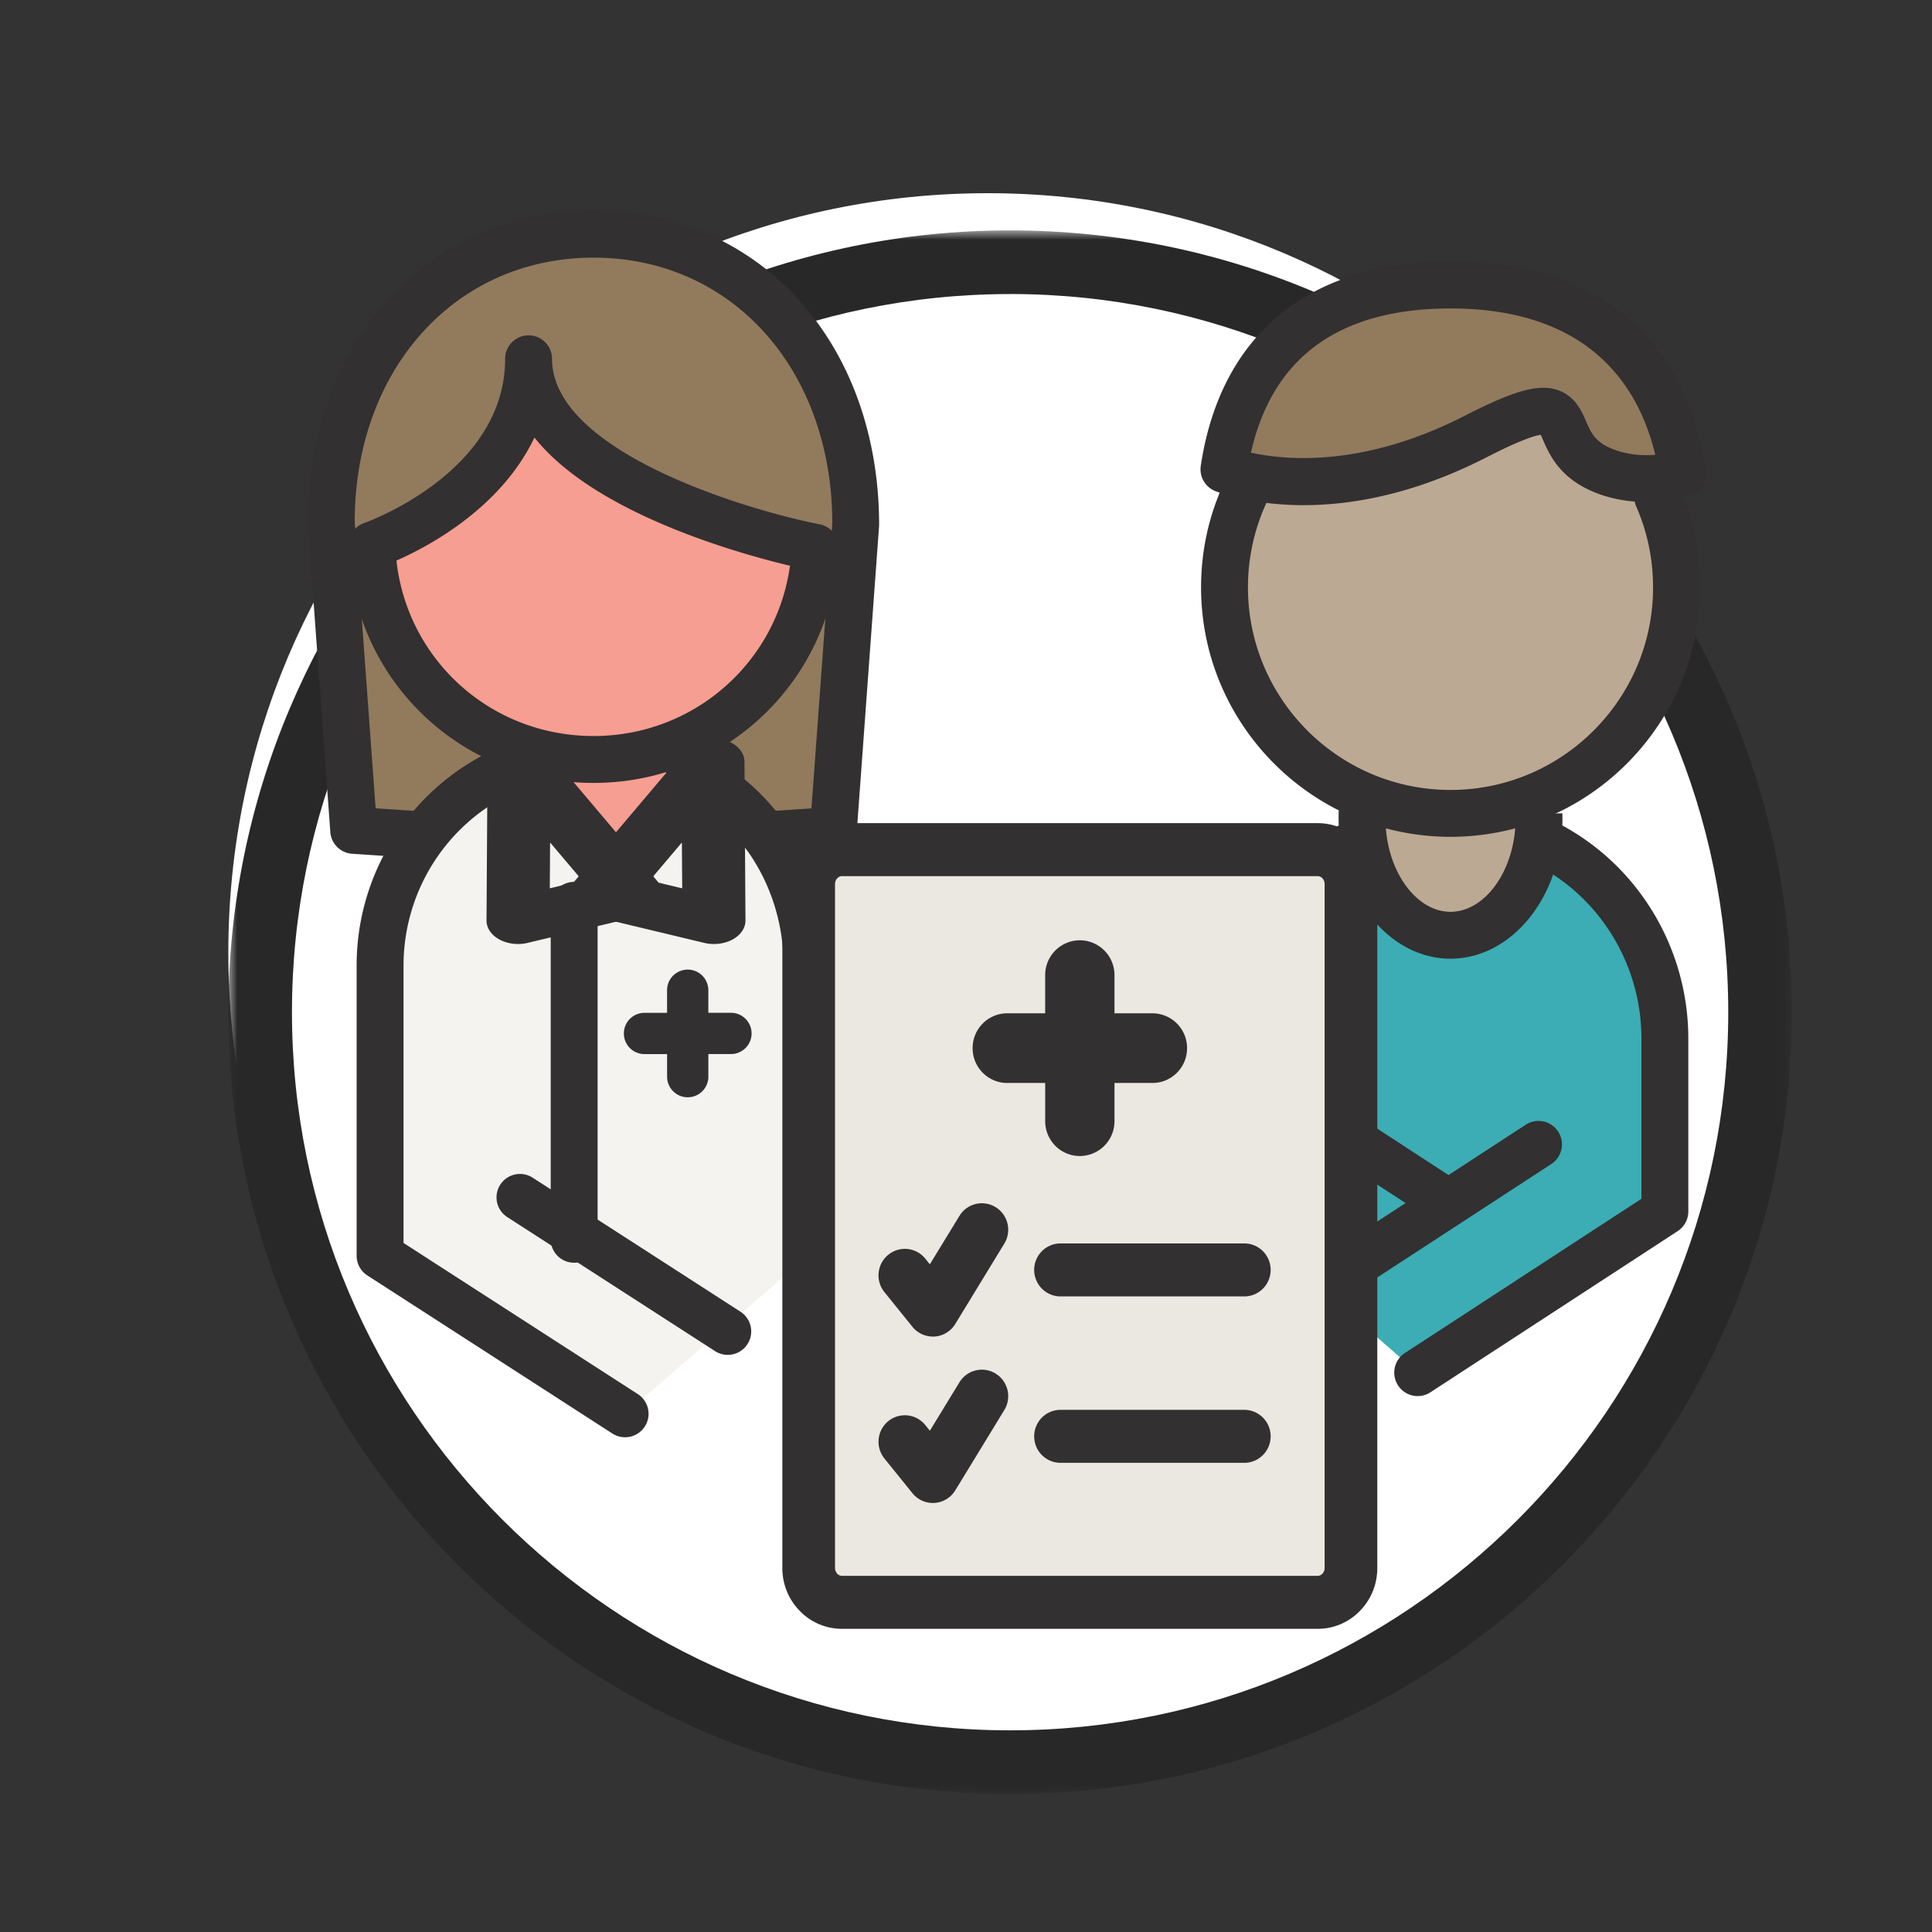
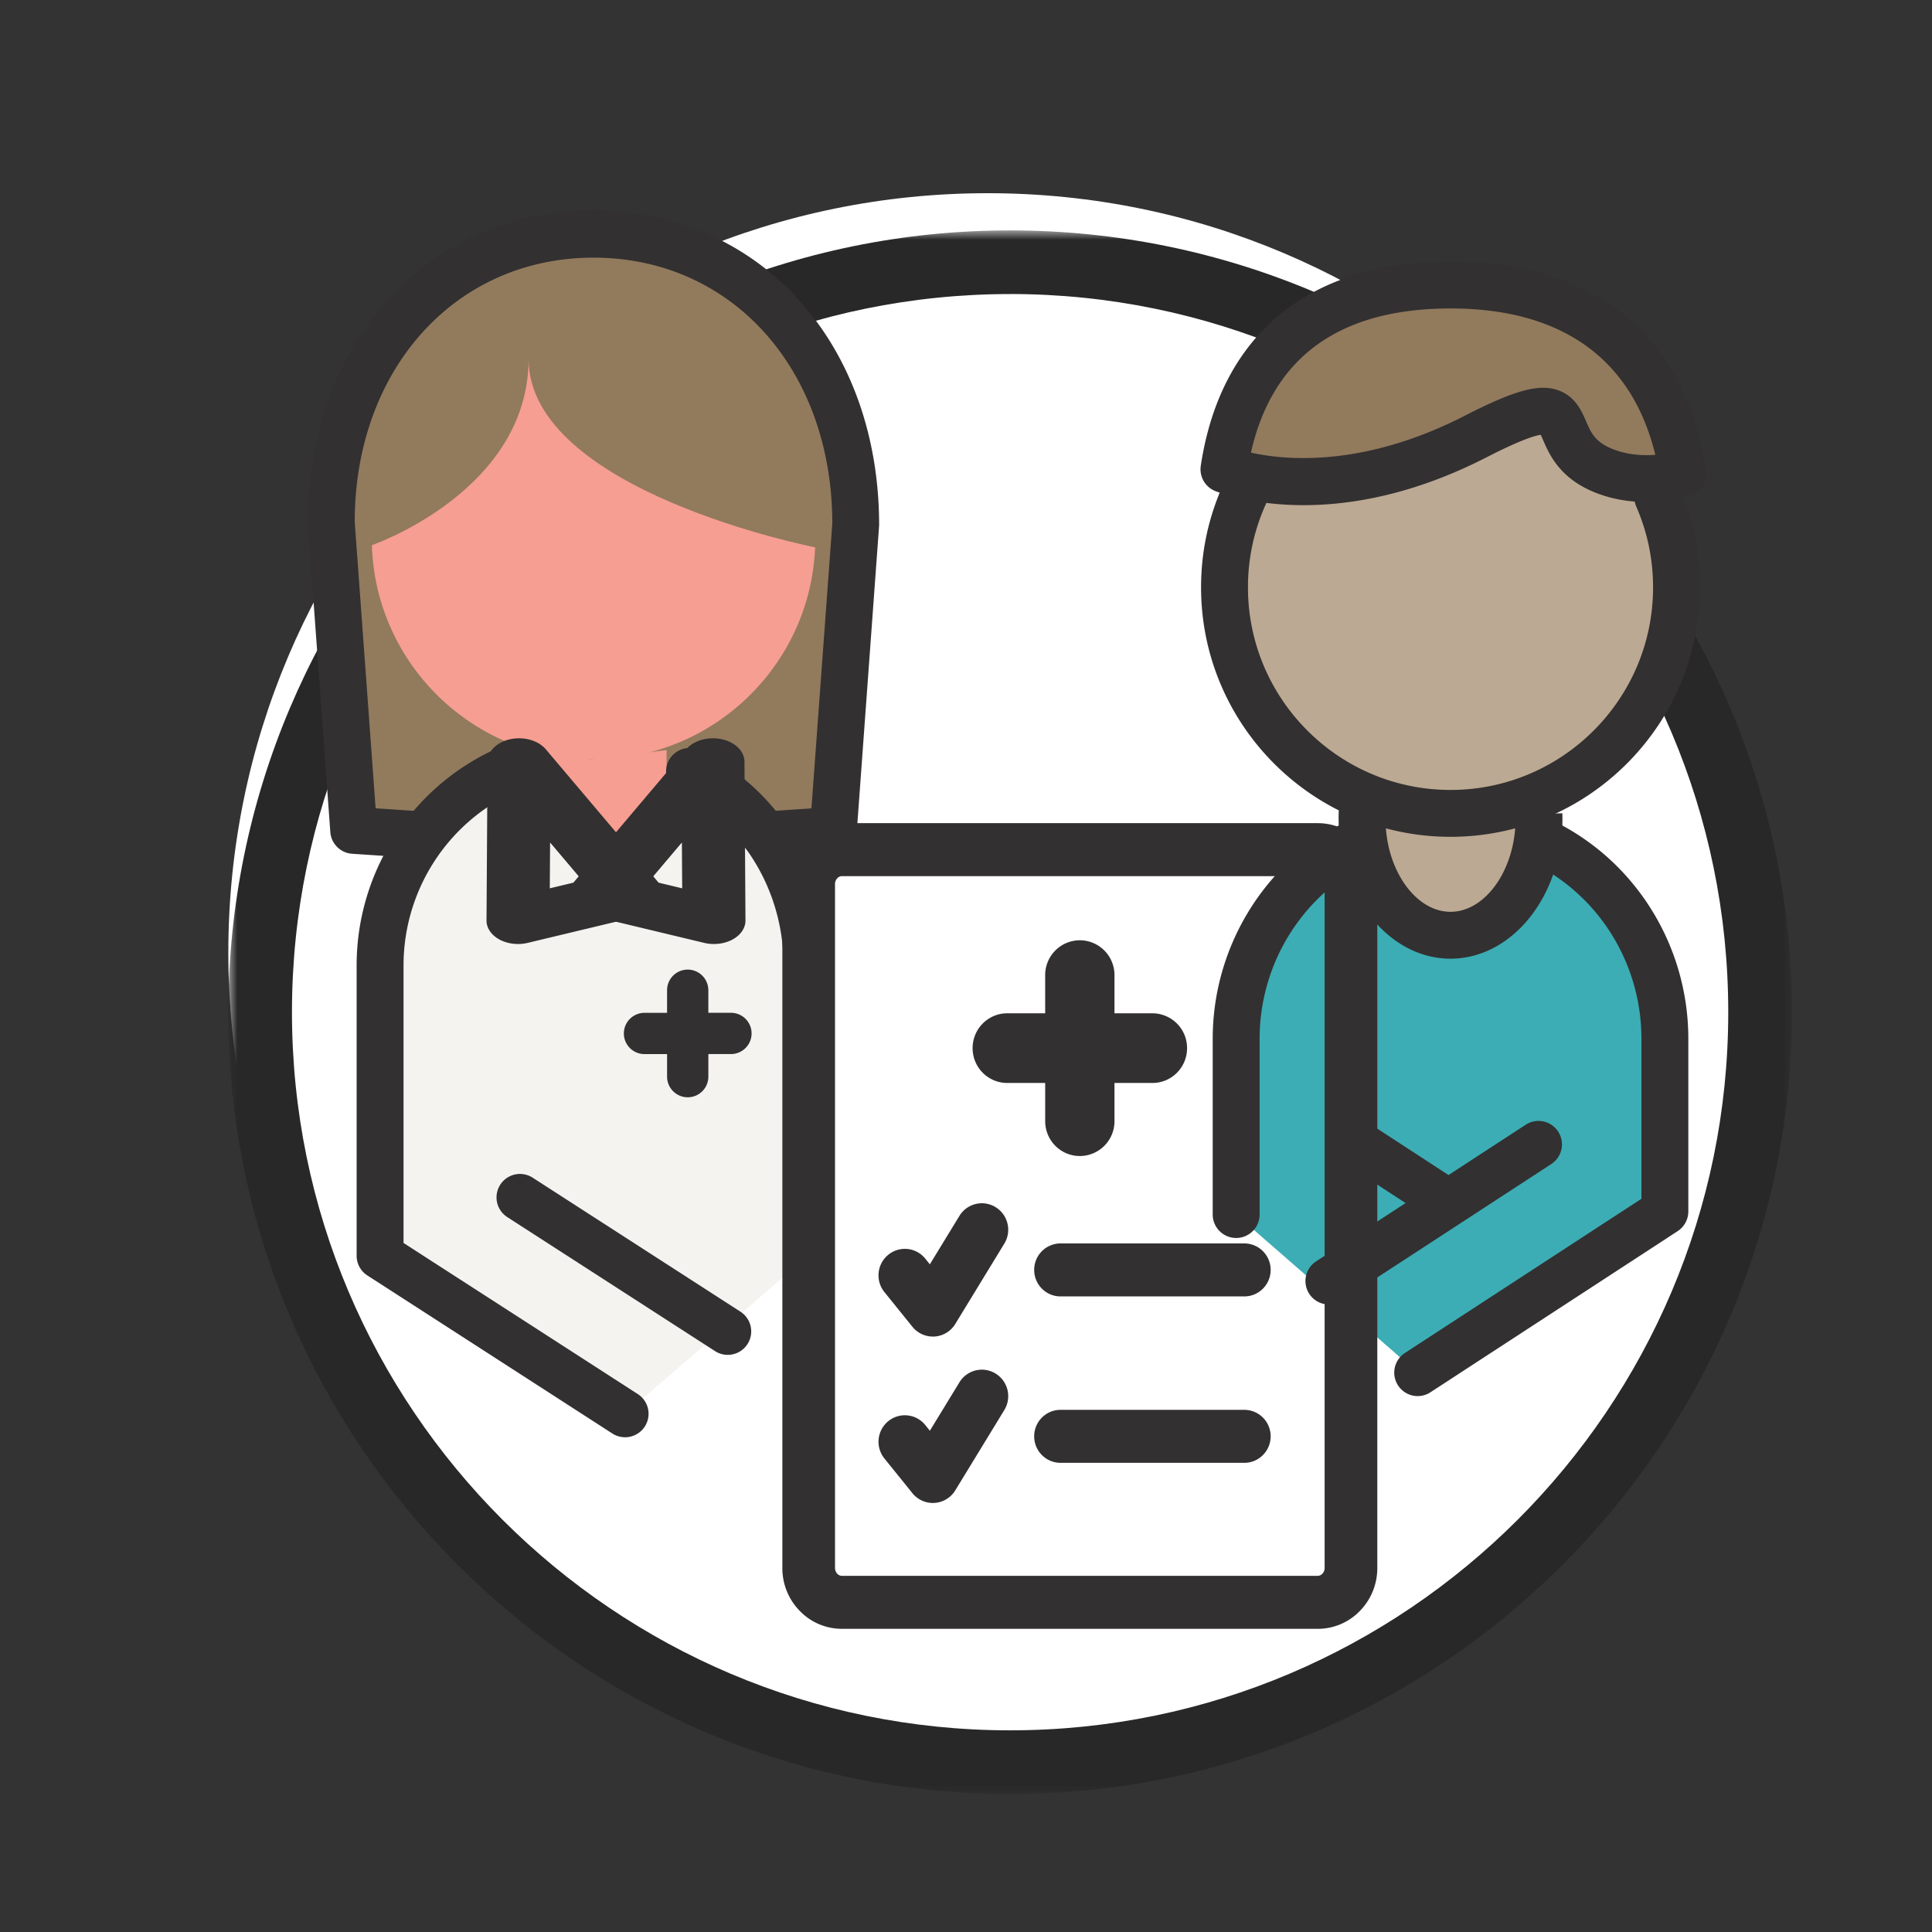
<svg xmlns="http://www.w3.org/2000/svg" xmlns:xlink="http://www.w3.org/1999/xlink" viewBox="0 0 110 110">
  <rect x="0" y="0" width="110" height="110" fill="#333333" stroke="none" />
  <defs>
    <path id="a" d="M0 .976h89.022V90H0z" />
  </defs>
  <g fill="none" fill-rule="evenodd">
    <path fill="#FFF" d="M99.465 54.232C99.465 30.355 80.109 11 56.232 11 32.355 11 13 30.355 13 54.232c0 23.876 19.355 43.232 43.232 43.232s43.233-19.356 43.233-43.232z" />
    <path fill="#FFF" d="M57.511 100.33c23.582 0 42.7-19.118 42.7-42.7 0-23.583-19.118-42.701-42.7-42.701-23.582 0-42.699 19.118-42.699 42.701 0 23.582 19.117 42.7 42.7 42.7" />
    <g transform="translate(13 12.142)">
      <mask id="b" fill="#fff">
        <use xlink:href="#a" />
      </mask>
      <path fill="#292829" d="M44.51 4.6C21.965 4.6 3.623 22.941 3.623 45.488c0 22.545 18.342 40.888 40.887 40.888 22.546 0 40.889-18.343 40.889-40.888 0-22.547-18.343-40.89-40.889-40.89m0 85.402C19.967 90 0 70.032 0 45.489 0 20.944 19.967.976 44.51.976c24.545 0 44.512 19.968 44.512 44.513C89.022 70.032 69.055 90 44.51 90" mask="url(#b)" />
    </g>
    <path fill="#3CADB4" d="M80.716 78.153l14.076-9.176V59.14c0-5.053-2.968-9.4-7.224-11.337l-10.083.056c-4.193 1.965-7.102 6.278-7.102 11.28v10.01" />
    <path fill="#BCA993" d="M82.754 46.163c7.266 0 13.158-5.89 13.158-13.157 0-7.269-5.892-13.158-13.158-13.158-7.266 0-13.157 5.89-13.157 13.158 0 7.267 5.891 13.157 13.157 13.157" />
    <path fill="#BCA993" d="M82.754 52.77c3.05 0 5.522-2.32 5.522-5.183 0-2.862-2.472-5.184-5.522-5.184-3.05 0-5.523 2.322-5.523 5.184 0 2.863 2.473 5.184 5.523 5.184" />
    <path fill="#927A5D" d="M71.844 27.718l4.992-.117 5.744-1.821 5.173-2.382 3.298 3.615s2.644 1.528 4.86.353c0-5.969-5.891-10.808-13.157-10.808-7.267 0-13.158 4.84-13.158 10.808l2.248.352z" />
    <path fill="#323031" d="M71.223 25.77c2.04.455 6.459.836 12.213-2.118 2.819-1.444 4.202-1.817 5.286-1.431.965.346 1.32 1.163 1.579 1.76.307.706.55 1.264 1.738 1.667.803.271 1.596.296 2.208.247-1.326-5.459-5.328-8.333-11.651-8.333-6.325 0-10.145 2.76-11.373 8.209zm3 2.992c-2.488 0-4.227-.508-4.992-.788a1.336 1.336 0 0 1-.864-1.452c1.13-7.5 6.183-11.63 14.229-11.63 8.172 0 13.337 4.211 14.542 11.86a1.334 1.334 0 0 1-.894 1.472c-.103.035-2.502.82-5.061-.048-2.31-.782-2.95-2.253-3.331-3.132-.04-.09-.087-.2-.13-.288-.313.044-1.116.272-3.066 1.272-4.162 2.137-7.738 2.734-10.434 2.734zM82.585 54.583c-3.512 0-6.37-3.574-6.37-7.967 0-.126 0-.252.006-.377.028-.737.67-1.296 1.384-1.284a1.335 1.335 0 0 1 1.284 1.385l-.004.276c0 2.871 1.694 5.298 3.7 5.298 2.008 0 3.704-2.427 3.704-5.298l-.004-.25 2.67-.06.004.31c0 4.393-2.86 7.967-6.374 7.967" />
    <path fill="#323031" d="M70.382 70.485a1.335 1.335 0 0 1-1.335-1.335V59.14c0-5.346 3.09-10.249 7.87-12.49a1.335 1.335 0 1 1 1.133 2.417c-3.847 1.804-6.333 5.758-6.333 10.074V69.15c0 .738-.598 1.335-1.335 1.335M80.716 79.488a1.336 1.336 0 0 1-.73-2.453l13.47-8.781V59.14c0-4.368-2.53-8.342-6.443-10.124a1.334 1.334 0 1 1 1.107-2.43c4.863 2.214 8.006 7.14 8.006 12.554v9.836c0 .451-.228.871-.607 1.12l-14.076 9.175a1.319 1.319 0 0 1-.727.216" />
    <path fill="#323031" d="M75.66 74.272a1.336 1.336 0 0 1-.73-2.453l11.937-7.781a1.335 1.335 0 1 1 1.458 2.237l-11.938 7.781a1.321 1.321 0 0 1-.728.216" />
    <path fill="#323031" d="M82.316 69.73c-.25 0-.503-.069-.727-.216l-4.971-3.24a1.335 1.335 0 1 1 1.458-2.237l4.97 3.24a1.336 1.336 0 0 1-.73 2.453M82.586 47.645c-7.831 0-14.202-6.37-14.202-14.2 0-2.046.426-4.022 1.269-5.874a1.337 1.337 0 0 1 2.431 1.106 11.436 11.436 0 0 0-1.03 4.767c0 6.358 5.173 11.532 11.532 11.532 6.36 0 11.533-5.174 11.533-11.532 0-1.607-.325-3.162-.966-4.623A1.336 1.336 0 0 1 95.6 27.75a14.102 14.102 0 0 1 1.188 5.694c0 7.83-6.37 14.201-14.202 14.201" />
    <path fill="#927A5D" d="M43.58 47.541l3.867-.263 1.276-17.464c0-10.046-6.684-16.48-14.93-16.48-8.244 0-14.929 6.434-14.929 16.48l1.275 17.464 3.954.263" />
    <path fill="#F5F3F0" d="M35.592 80.496L21.64 71.497V54.971c0-4.955 2.94-9.22 7.16-11.12l10.433.063c3.962 1.918 6.71 6.128 6.71 11.013v16.621l-10.352 8.948z" />
    <path fill="#F69E91" d="M29.35 42.705v1.892l4.399 6.196 4.204-6.196v-1.892l-4.302.535z" />
    <path fill="#F69E91" d="M46.41 31.163c-.27 6.716-5.815 12.079-12.617 12.079-6.843 0-12.413-5.429-12.619-12.202 0 0 8.921-3.073 8.921-10.613 0 7.54 16.314 10.736 16.314 10.736" />
    <path fill="#323031" d="M43.578 48.876c.03 0 .062-.001.091-.004l3.868-.262a1.335 1.335 0 0 0 1.242-1.235l1.275-17.463C50.057 19.492 43.217 12 33.794 12c-9.425 0-16.265 7.492-16.265 17.815l1.278 17.56c.049.664.58 1.191 1.243 1.235l3.953.262a1.314 1.314 0 0 0 1.42-1.243 1.335 1.335 0 0 0-1.242-1.42l-2.795-.186-1.19-16.306c.003-8.678 5.72-15.048 13.598-15.048 7.876 0 13.594 6.37 13.594 15.146L46.2 46.025l-2.712.183a1.335 1.335 0 0 0 .09 2.668" />
-     <path fill="#323031" d="M37.727 29.85c-3.39-1.448-5.828-3.1-7.299-4.938-1.894 3.99-5.98 6.176-7.856 7.004.625 5.672 5.388 9.99 11.221 9.99 5.71 0 10.425-4.177 11.185-9.695-1.541-.368-4.38-1.135-7.251-2.361m-17.889 1.23a1.336 1.336 0 0 1 .9-1.302c.08-.029 8.022-2.839 8.022-9.35a1.335 1.335 0 1 1 2.67 0c0 5.274 10.997 8.59 15.235 9.424a1.335 1.335 0 0 1 1.077 1.363c-.298 7.492-6.425 13.361-13.949 13.361-7.595 0-13.724-5.927-13.955-13.496" />
    <path fill="#323031" d="M45.944 72.883c.737 0 1.335-.598 1.335-1.336v-16.62c0-5.225-2.93-10.02-7.463-12.217a1.336 1.336 0 0 0-1.165 2.404c3.619 1.753 5.958 5.604 5.958 9.812v16.621c0 .738.598 1.336 1.335 1.336M35.59 81.831a1.335 1.335 0 0 0 .726-2.456l-13.34-8.606v-15.8c0-4.27 2.502-8.156 6.373-9.901a1.335 1.335 0 1 0-1.098-2.435c-4.826 2.176-7.946 7.018-7.946 12.337v16.527c0 .454.23.876.612 1.122l13.95 9c.224.144.476.212.724.212" />
    <path fill="#323031" d="M41.434 77.14a1.335 1.335 0 0 0 .725-2.457l-11.83-7.63a1.334 1.334 0 1 0-1.448 2.243l11.83 7.63c.223.146.475.214.723.214M36.991 50.134l1.85.443-.017-2.61-1.833 2.167zm3.107 3.55l-6.408-1.536c-.529-.126-.948-.427-1.138-.814-.19-.387-.127-.819.168-1.167l6.35-7.507c.428-.503 1.244-.735 2.015-.574.768.164 1.299.685 1.302 1.278l.057 9.042c.003.43-.27.833-.734 1.085-.312.169-.685.257-1.062.257-.184 0-.37-.02-.55-.064z" />
    <path fill="#323031" d="M31.32 47.967l-.017 2.61 1.85-.443-1.833-2.167zm-2.885 5.524c-.466-.253-.738-.656-.735-1.085l.058-9.042c.003-.593.534-1.114 1.302-1.278.77-.16 1.588.071 2.014.574l6.35 7.507c.295.348.358.78.168 1.167-.19.387-.608.688-1.138.814l-6.408 1.535a2.34 2.34 0 0 1-.55.065c-.378 0-.75-.088-1.061-.257z" />
-     <path fill="#323031" d="M32.69 71.895c.737 0 1.335-.597 1.335-1.335V51.495a1.336 1.336 0 0 0-2.67 0V70.56c0 .738.598 1.335 1.335 1.335" />
-     <path fill="#EBE8E2" d="M45.991 50.286c0-.502.186-1.005.558-1.388a1.87 1.87 0 0 1 1.346-.575h27.172c.488 0 .976.193 1.346.575.373.383.558.886.558 1.388V89.32a1.99 1.99 0 0 1-.558 1.389c-.37.383-.858.574-1.346.574H47.895c-.489 0-.974-.191-1.346-.574a1.99 1.99 0 0 1-.558-1.389V50.286z" />
    <path fill="#323031" d="M47.94 49.883c-.07 0-.172.02-.264.116a.48.48 0 0 0-.134.334v38.94c0 .072.017.211.13.33a.36.36 0 0 0 .268.118h27.082c.07 0 .172-.02.265-.116a.475.475 0 0 0 .132-.333v-38.94a.473.473 0 0 0-.132-.332.364.364 0 0 0-.265-.117H47.94zm27.082 42.855H47.94a3.328 3.328 0 0 1-2.419-1.035 3.471 3.471 0 0 1-.977-2.43v-38.94c0-.916.348-1.781.98-2.436a3.325 3.325 0 0 1 2.416-1.03h27.082c.913 0 1.77.364 2.414 1.028.634.657.982 1.52.982 2.438v38.94c0 .918-.348 1.783-.982 2.436a3.332 3.332 0 0 1-2.414 1.03z" />
    <path fill="#323031" d="M70.846 73.812H60.382c-.828 0-1.5-.675-1.5-1.509 0-.832.672-1.507 1.5-1.507h10.464c.827 0 1.5.675 1.5 1.507 0 .834-.673 1.509-1.5 1.509M70.846 83.287H60.382c-.828 0-1.5-.675-1.5-1.509 0-.833.672-1.507 1.5-1.507h10.464c.827 0 1.5.674 1.5 1.507 0 .834-.673 1.509-1.5 1.509M53.113 76.098c-.45 0-.878-.203-1.164-.557l-1.594-1.975a1.513 1.513 0 0 1 .218-2.123 1.493 1.493 0 0 1 2.11.22l.259.322 1.684-2.757a1.493 1.493 0 0 1 2.063-.495c.705.435.926 1.363.492 2.074L54.39 75.38a1.497 1.497 0 0 1-1.277.72M53.113 85.573c-.45 0-.88-.204-1.164-.558l-1.595-1.976a1.517 1.517 0 0 1 .219-2.123 1.497 1.497 0 0 1 2.11.221l.26.323 1.683-2.757a1.494 1.494 0 0 1 2.063-.496c.705.436.926 1.364.492 2.075l-2.791 4.572a1.497 1.497 0 0 1-1.277.719M65.614 57.692h-2.16V55.52a1.98 1.98 0 0 0-1.973-1.985 1.98 1.98 0 0 0-1.973 1.985v2.173h-2.16c-1.089 0-1.972.888-1.972 1.984s.883 1.983 1.973 1.983h2.16v2.175c0 1.096.883 1.984 1.972 1.984a1.979 1.979 0 0 0 1.973-1.984V61.66h2.16c1.09 0 1.973-.887 1.973-1.983a1.978 1.978 0 0 0-1.973-1.984M41.617 57.665H40.33V56.38a1.175 1.175 0 0 0-2.35 0v1.286h-1.285a1.174 1.174 0 1 0 0 2.35h1.286V61.3a1.174 1.174 0 0 0 2.35 0v-1.286h1.286a1.175 1.175 0 0 0 0-2.35" />
  </g>
</svg>